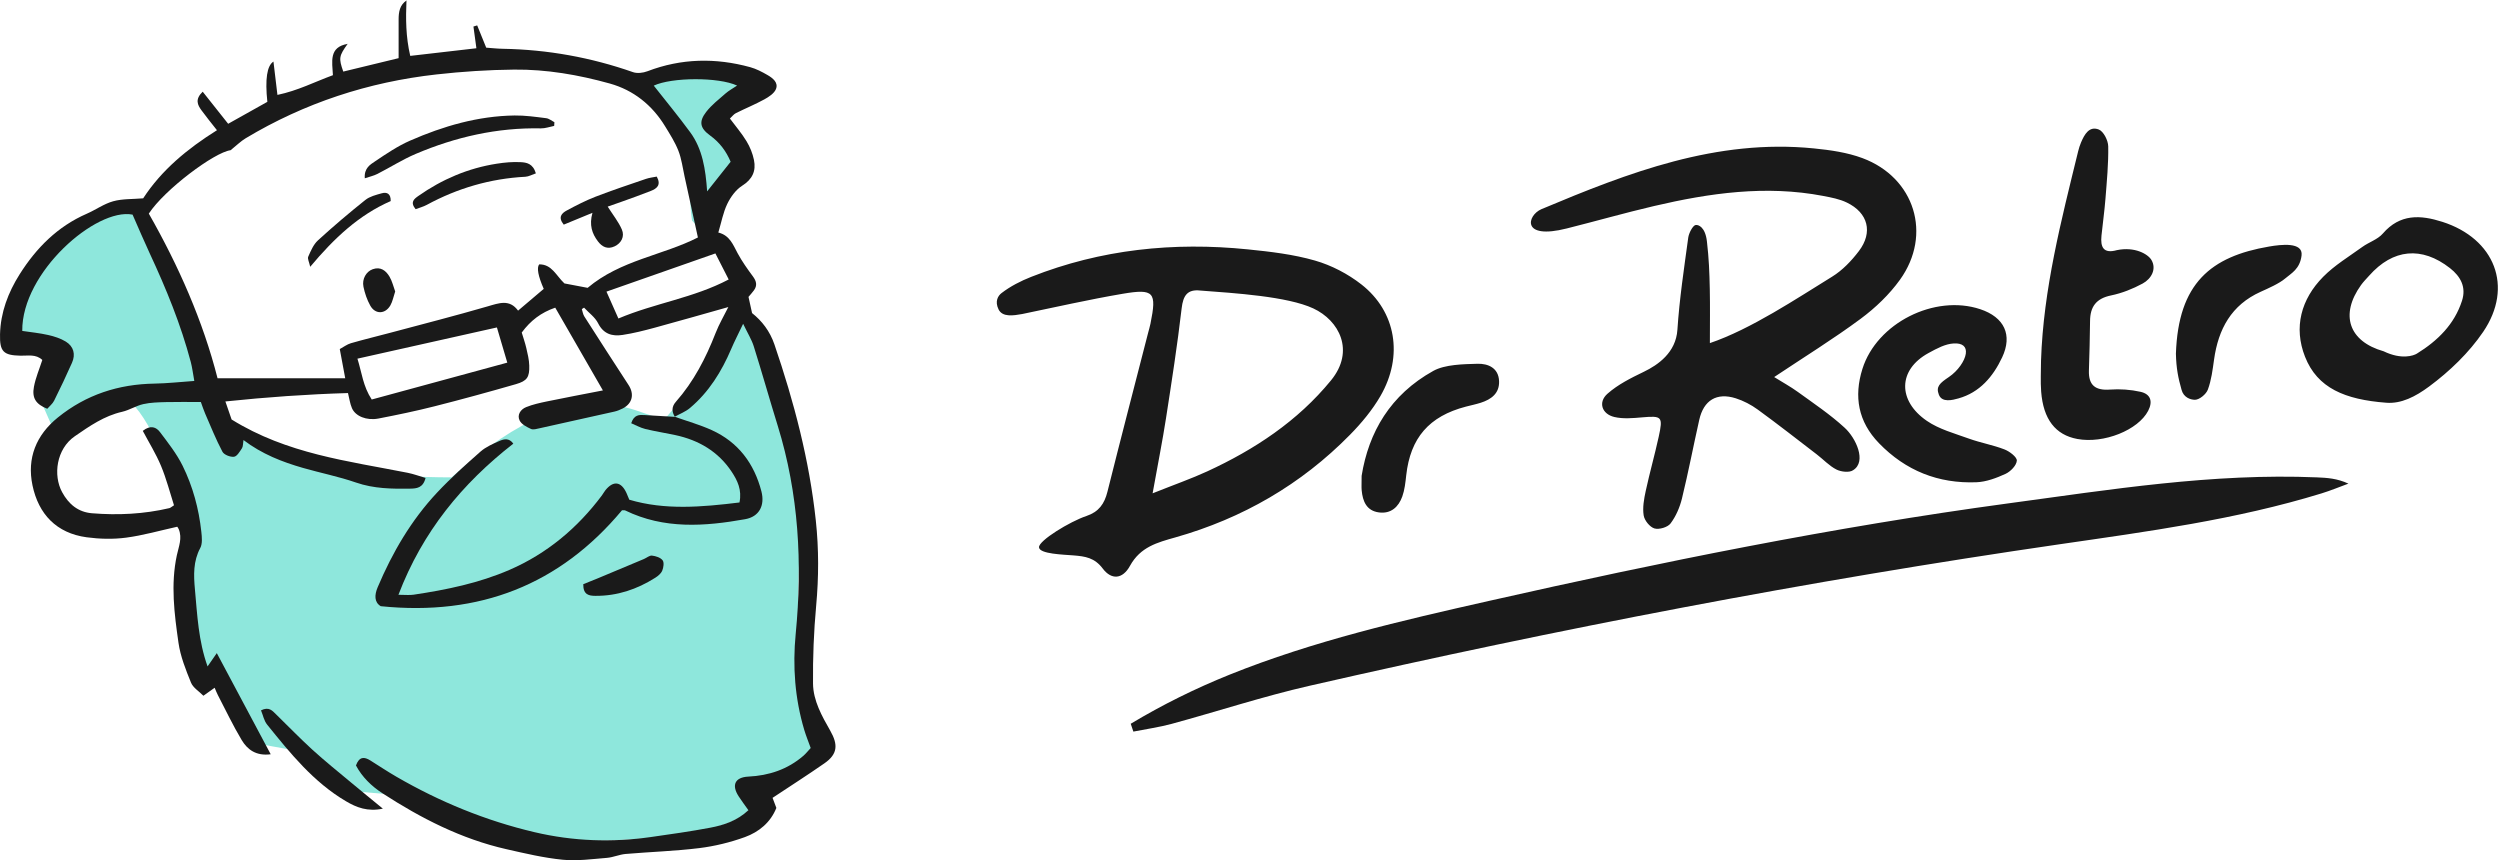
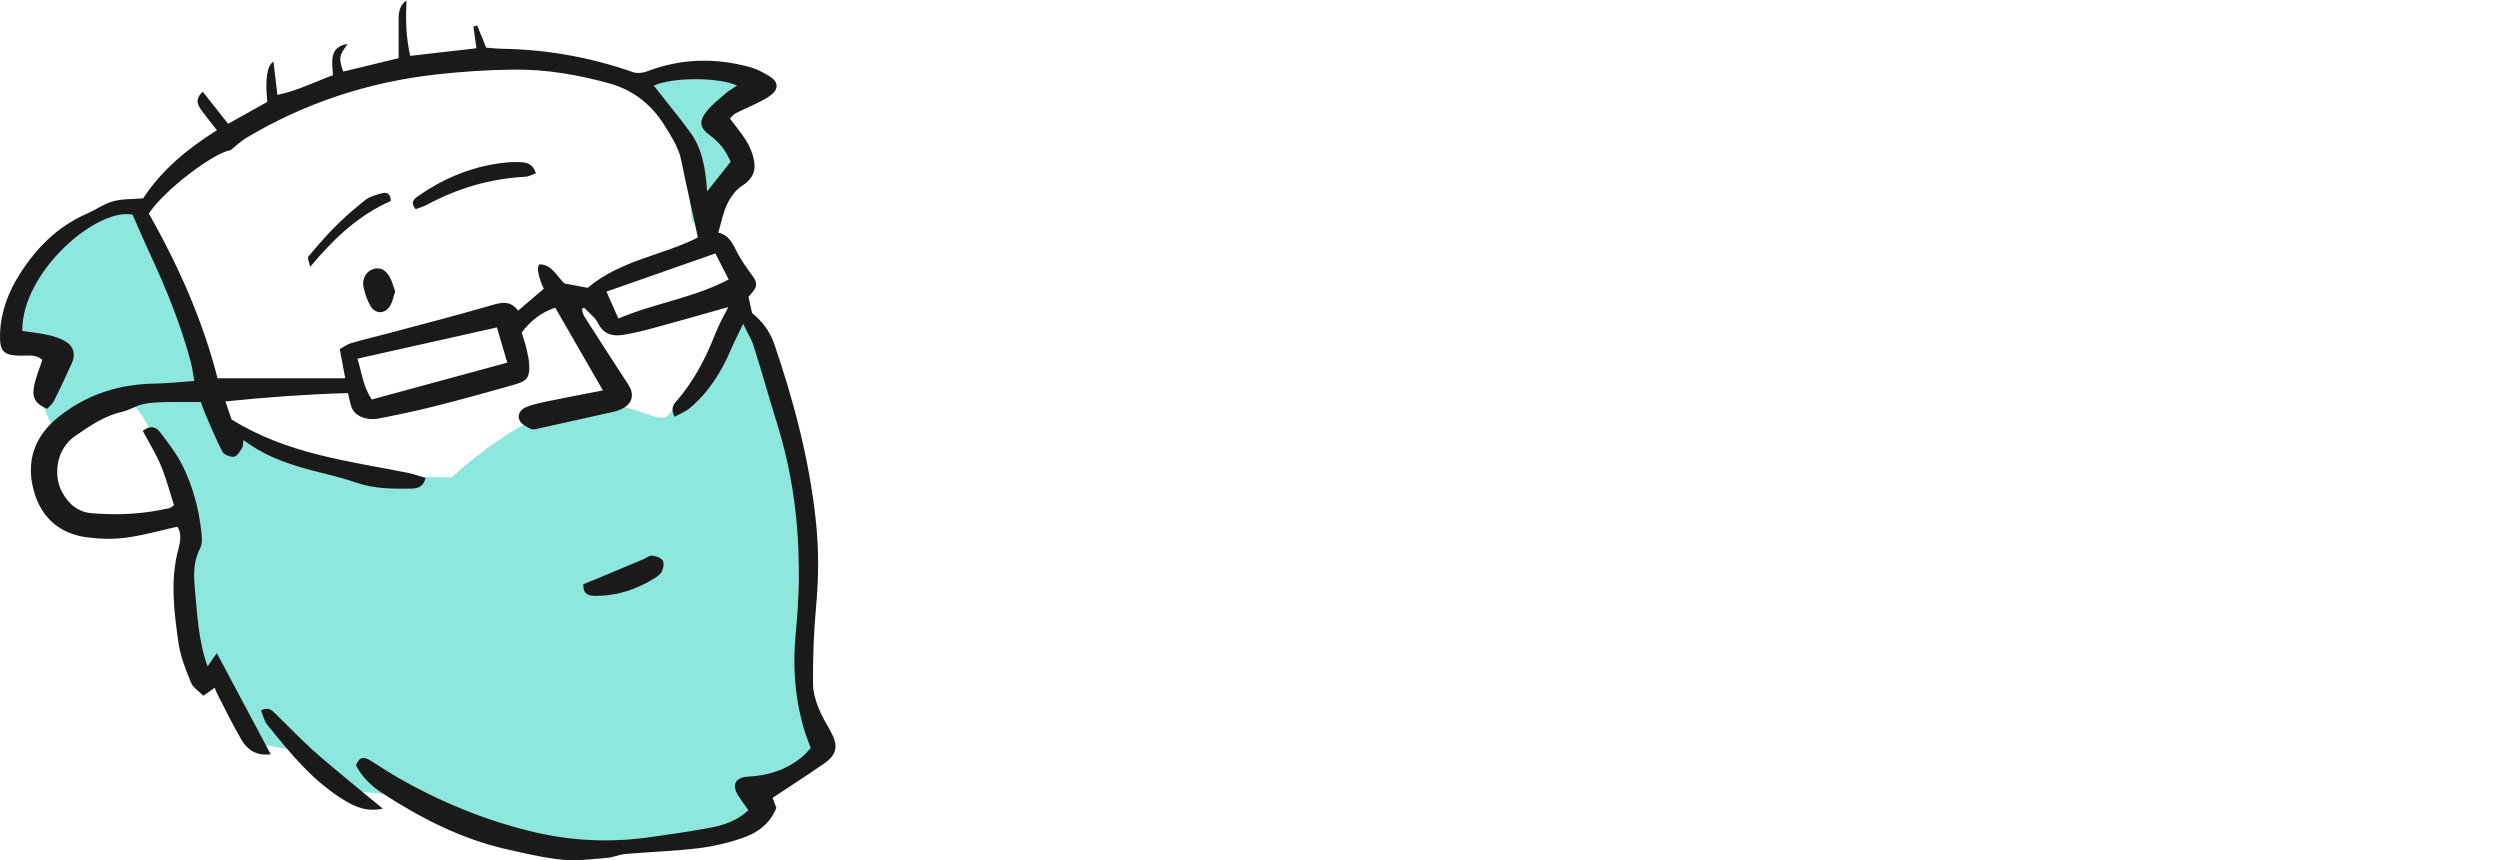
<svg xmlns="http://www.w3.org/2000/svg" width="186" height="64" viewBox="0 0 186 64" fill="none">
  <path d="M3.194 30.183L3.966 25.74C3.966 25.74 1.038 25.126 0.836 25.029C-0.516 20.048 7.411 14.26 10.014 15.21C14.259 22.436 13.399 25.395 16.465 31.42C22.423 34.981 28.74 35.516 33.597 35.516C44.038 26.127 48.07 31.861 49.623 30.983C53.705 26.272 57.054 21.955 51.485 16.413C50.958 12.931 52.562 12.088 47.297 5.889C50.409 4.848 53.36 4.995 56.191 6.031L53.202 8.451L54.839 11.937L52.064 15.708L53.273 17.914L54.981 20.688L54.554 22.183C54.554 22.183 59.322 32.073 59.535 36.199C59.748 40.326 58.465 51.513 60.744 55.552C60.357 56.706 56.478 58.789 55.977 58.754C56.67 60.52 54.496 62.126 45.518 62.525C36.54 62.925 29.936 59.181 29.936 59.181L26.592 58.896L21.967 55.837L18.429 55.199L16.217 50.455C16.217 50.455 16.028 51.231 14.568 50.074C13.107 48.916 13.785 38.263 13.785 38.263C12.815 35.391 11.119 30.872 9.446 29.695C7.686 28.457 4.709 33.693 3.951 31.901L3.194 30.183Z" fill="#8EE7DC" />
  <path d="M50.211 31.014C49.966 30.622 49.967 30.254 50.285 29.893C51.614 28.387 52.515 26.638 53.24 24.779C53.501 24.109 53.873 23.481 54.194 22.833L54.226 22.808L54.201 22.841C52.375 23.355 50.552 23.88 48.721 24.378C47.928 24.593 47.127 24.798 46.316 24.92C45.555 25.034 44.906 24.862 44.5 24.052C44.275 23.603 43.81 23.273 43.454 22.889C43.399 22.925 43.343 22.961 43.288 22.997C43.348 23.181 43.373 23.386 43.473 23.543C44.562 25.247 45.657 26.948 46.762 28.641C47.208 29.322 47.055 30.016 46.335 30.387C46.139 30.488 45.929 30.573 45.715 30.622C43.863 31.041 42.009 31.454 40.154 31.861C39.94 31.908 39.677 31.993 39.505 31.914C39.187 31.767 38.8 31.569 38.66 31.285C38.453 30.865 38.735 30.454 39.147 30.289C39.64 30.09 40.172 29.974 40.695 29.865C42.023 29.59 43.355 29.34 44.856 29.047C43.641 26.938 42.498 24.952 41.31 22.89C40.241 23.259 39.472 23.856 38.817 24.741C38.93 25.118 39.067 25.502 39.158 25.897C39.257 26.325 39.365 26.762 39.377 27.198C39.401 28.059 39.223 28.339 38.382 28.582C36.375 29.16 34.359 29.714 32.334 30.227C30.954 30.578 29.558 30.868 28.16 31.138C27.272 31.309 26.437 30.965 26.182 30.36C26.038 30.021 25.99 29.642 25.89 29.243C22.86 29.334 19.885 29.543 16.769 29.868C16.982 30.487 17.14 30.948 17.231 31.21C21.359 33.774 25.894 34.296 30.326 35.175C30.772 35.263 31.202 35.426 31.661 35.56C31.477 36.307 30.992 36.347 30.518 36.355C29.156 36.377 27.812 36.359 26.486 35.901C25.202 35.457 23.858 35.19 22.549 34.815C20.993 34.368 19.493 33.785 18.115 32.739C18.07 33.012 18.09 33.216 18.002 33.349C17.839 33.596 17.631 33.958 17.409 33.983C17.131 34.015 16.669 33.836 16.549 33.609C16.064 32.69 15.676 31.719 15.26 30.764C15.149 30.509 15.066 30.243 14.944 29.911C14.053 29.911 13.205 29.894 12.358 29.916C11.79 29.932 11.21 29.942 10.661 30.066C10.121 30.187 9.628 30.514 9.088 30.637C7.751 30.942 6.667 31.698 5.569 32.454C4.183 33.41 3.944 35.364 4.619 36.612C5.112 37.522 5.822 38.102 6.842 38.186C8.776 38.344 10.702 38.25 12.6 37.805C12.685 37.785 12.756 37.711 12.945 37.593C12.634 36.627 12.379 35.617 11.981 34.665C11.603 33.759 11.077 32.914 10.623 32.056C11.212 31.59 11.634 31.789 11.906 32.151C12.511 32.953 13.146 33.759 13.587 34.653C14.347 36.193 14.795 37.851 14.979 39.565C15.022 39.966 15.073 40.449 14.898 40.774C14.368 41.761 14.407 42.801 14.501 43.832C14.676 45.747 14.762 47.684 15.443 49.582C15.647 49.287 15.822 49.035 16.13 48.592C17.509 51.179 18.799 53.6 20.141 56.118C19.06 56.259 18.409 55.775 17.981 55.059C17.332 53.975 16.789 52.828 16.205 51.706C16.12 51.542 16.056 51.367 15.97 51.169C15.709 51.354 15.489 51.51 15.133 51.764C14.812 51.436 14.366 51.17 14.21 50.787C13.82 49.828 13.424 48.836 13.279 47.822C12.97 45.665 12.689 43.484 13.158 41.308C13.297 40.662 13.574 40.039 13.297 39.369C13.263 39.287 13.203 39.215 13.186 39.189C11.89 39.475 10.642 39.836 9.369 40.003C8.411 40.129 7.408 40.103 6.448 39.974C4.201 39.67 2.865 38.251 2.417 36.111C1.996 34.093 2.68 32.372 4.311 31.056C6.411 29.36 8.822 28.581 11.505 28.54C12.443 28.525 13.38 28.417 14.456 28.343C14.352 27.773 14.303 27.347 14.195 26.938C13.455 24.142 12.364 21.478 11.145 18.862C10.707 17.921 10.303 16.964 9.863 15.967C7.154 15.44 1.612 20.261 1.656 24.621C2.289 24.716 2.945 24.779 3.581 24.923C4.036 25.025 4.503 25.175 4.896 25.415C5.482 25.775 5.634 26.365 5.358 26.987C4.936 27.939 4.491 28.881 4.026 29.812C3.907 30.049 3.675 30.23 3.515 30.413C2.673 30.076 2.365 29.621 2.525 28.775C2.651 28.103 2.929 27.46 3.148 26.78C2.67 26.329 2.075 26.475 1.527 26.463C0.263 26.436 -0.029 26.168 0.002 24.877C0.041 23.249 0.604 21.766 1.458 20.412C2.696 18.449 4.285 16.847 6.459 15.9C7.123 15.61 7.735 15.164 8.422 14.974C9.108 14.784 9.857 14.823 10.652 14.756C12.02 12.656 13.934 11.072 16.142 9.688C15.711 9.138 15.334 8.68 14.986 8.201C14.701 7.809 14.486 7.392 15.081 6.822C15.714 7.62 16.306 8.366 16.975 9.21C17.982 8.646 18.958 8.099 19.891 7.577C19.712 5.884 19.863 4.886 20.345 4.581C20.44 5.373 20.534 6.163 20.641 7.061C22.161 6.744 23.416 6.09 24.769 5.594C24.718 4.594 24.45 3.496 25.877 3.263L25.87 3.256C25.218 4.167 25.189 4.324 25.539 5.326C26.923 4.99 28.317 4.652 29.657 4.327C29.657 3.316 29.656 2.383 29.657 1.45C29.658 0.896 29.736 0.373 30.249 0.032L30.242 0.025C30.185 1.377 30.186 2.724 30.522 4.158C32.196 3.965 33.806 3.779 35.444 3.59C35.361 2.982 35.292 2.478 35.224 1.974C35.316 1.946 35.409 1.917 35.502 1.889C35.712 2.407 35.922 2.925 36.174 3.546C36.559 3.573 36.99 3.623 37.422 3.63C40.741 3.69 43.962 4.27 47.097 5.368C47.411 5.478 47.846 5.424 48.169 5.301C50.688 4.338 53.238 4.291 55.813 4.997C56.265 5.121 56.697 5.348 57.105 5.584C57.492 5.808 57.927 6.142 57.731 6.627C57.601 6.949 57.203 7.209 56.868 7.393C56.18 7.77 55.449 8.068 54.747 8.42C54.588 8.5 54.472 8.664 54.305 8.819C54.737 9.399 55.189 9.924 55.542 10.508C55.799 10.931 55.997 11.418 56.095 11.902C56.261 12.718 55.984 13.334 55.219 13.817C54.749 14.114 54.361 14.65 54.112 15.164C53.801 15.807 53.672 16.538 53.443 17.3C54.297 17.511 54.537 18.208 54.881 18.845C55.207 19.448 55.608 20.013 56.017 20.565C56.277 20.916 56.357 21.237 56.094 21.599C55.966 21.776 55.815 21.937 55.688 22.088C55.776 22.483 55.855 22.845 55.954 23.294C56.684 23.871 57.278 24.633 57.62 25.633C59.076 29.9 60.216 34.233 60.697 38.73C60.924 40.847 60.917 42.95 60.722 45.073C60.546 46.992 60.47 48.928 60.489 50.855C60.502 52.136 61.155 53.282 61.775 54.372C62.364 55.408 62.325 56.105 61.336 56.792C60.099 57.653 58.828 58.465 57.479 59.36C57.526 59.486 57.632 59.767 57.761 60.11C57.332 61.188 56.469 61.898 55.423 62.279C54.334 62.674 53.179 62.956 52.029 63.099C50.211 63.324 48.372 63.378 46.545 63.535C46.077 63.576 45.623 63.787 45.155 63.825C44.059 63.913 42.945 64.071 41.862 63.964C40.454 63.825 39.06 63.493 37.675 63.179C34.325 62.419 31.317 60.877 28.46 59.023C27.638 58.49 26.938 57.808 26.484 56.949C26.73 56.277 27.102 56.296 27.554 56.579C28.198 56.983 28.831 57.404 29.488 57.785C32.714 59.653 36.121 61.053 39.761 61.912C42.639 62.591 45.519 62.688 48.428 62.275C49.9 62.066 51.373 61.859 52.833 61.583C53.854 61.39 54.844 61.062 55.681 60.279C55.415 59.902 55.171 59.58 54.952 59.241C54.411 58.403 54.683 57.828 55.68 57.779C57.218 57.703 58.598 57.243 59.773 56.23C59.959 56.07 60.112 55.871 60.316 55.652C60.148 55.184 59.97 54.75 59.836 54.303C59.139 51.966 58.965 49.578 59.2 47.161C59.709 41.913 59.43 36.738 57.861 31.67C57.252 29.705 56.695 27.725 56.079 25.763C55.922 25.264 55.633 24.806 55.289 24.089C54.924 24.857 54.642 25.401 54.402 25.963C53.684 27.645 52.742 29.171 51.329 30.358C51.002 30.633 50.578 30.793 50.198 31.005L50.211 31.014ZM25.279 25.97C25.572 25.812 25.823 25.617 26.108 25.535C27.081 25.254 28.067 25.018 29.046 24.756C31.46 24.111 33.882 23.491 36.282 22.794C37.129 22.548 37.907 22.241 38.545 23.111C39.229 22.532 39.848 22.006 40.454 21.492C40.036 20.536 39.922 19.928 40.114 19.669C41.056 19.654 41.372 20.503 41.993 21.087C42.536 21.19 43.152 21.307 43.721 21.415C46.163 19.351 49.323 18.996 51.924 17.668C51.578 16.083 51.257 14.606 50.932 13.13C50.79 12.488 50.709 11.821 50.472 11.215C50.22 10.573 49.838 9.978 49.476 9.385C48.511 7.808 47.127 6.704 45.364 6.213C43.044 5.567 40.66 5.153 38.245 5.178C36.32 5.198 34.388 5.324 32.474 5.538C27.409 6.103 22.659 7.659 18.278 10.287C17.913 10.506 17.603 10.818 17.158 11.175C15.946 11.33 12.228 14.119 11.072 15.893C13.284 19.773 15.105 23.894 16.185 28.141H25.684C25.536 27.351 25.423 26.743 25.279 25.97ZM26.593 26.685C26.922 27.731 27.005 28.731 27.657 29.724C31.004 28.813 34.306 27.915 37.743 26.98C37.443 25.965 37.194 25.119 36.97 24.362C33.462 25.148 30.115 25.897 26.593 26.685ZM45.121 21.697C45.424 22.38 45.686 22.97 46.009 23.697C48.715 22.55 51.593 22.174 54.214 20.793C53.85 20.079 53.554 19.501 53.225 18.855C50.491 19.814 47.853 20.739 45.121 21.697ZM54.359 12.035C54.038 11.269 53.554 10.603 52.836 10.084C52.077 9.534 51.977 9.053 52.544 8.322C52.944 7.806 53.479 7.391 53.977 6.956C54.225 6.739 54.523 6.58 54.84 6.367C53.459 5.724 49.975 5.744 48.64 6.371C49.551 7.53 50.488 8.661 51.354 9.844C52.266 11.09 52.496 12.588 52.611 14.238C53.251 13.432 53.756 12.796 54.359 12.035Z" fill="#1A1A1A" />
-   <path d="M50.198 31.006C51.118 31.333 52.067 31.598 52.953 32C54.925 32.897 56.107 34.477 56.648 36.554C56.919 37.595 56.498 38.439 55.44 38.628C52.422 39.167 49.407 39.384 46.52 37.979C46.469 37.954 46.398 37.97 46.277 37.964C41.648 43.51 35.671 45.853 28.327 45.101C27.836 44.805 27.858 44.26 28.098 43.694C29.19 41.111 30.59 38.709 32.513 36.656C33.526 35.574 34.637 34.579 35.751 33.597C36.144 33.251 36.661 33.029 37.149 32.812C37.484 32.662 37.877 32.564 38.191 33.008C34.386 35.972 31.434 39.56 29.644 44.252C30.156 44.252 30.468 44.291 30.767 44.246C33.215 43.881 35.642 43.382 37.916 42.394C40.696 41.185 42.965 39.288 44.782 36.858C44.877 36.732 44.948 36.587 45.048 36.465C45.641 35.739 46.217 35.82 46.611 36.682C46.663 36.795 46.708 36.912 46.819 37.178C49.474 37.969 52.212 37.727 55.017 37.384C55.213 36.447 54.86 35.737 54.431 35.091C53.435 33.59 51.982 32.745 50.242 32.37C49.5 32.21 48.748 32.097 48.011 31.917C47.647 31.827 47.308 31.634 46.962 31.489C47.17 30.852 47.552 30.858 47.939 30.88C48.697 30.923 49.454 30.969 50.211 31.014L50.198 31.006Z" fill="#1A1A1A" />
  <path d="M28.485 60.164C27.354 60.405 26.524 60.076 25.74 59.613C23.323 58.19 21.597 56.045 19.873 53.909C19.643 53.623 19.569 53.212 19.419 52.851C20.012 52.553 20.264 52.88 20.526 53.134C21.433 54.014 22.307 54.928 23.241 55.778C24.172 56.625 25.156 57.415 26.123 58.222C26.864 58.841 27.615 59.449 28.485 60.164Z" fill="#1A1A1A" />
  <path d="M43.395 43.463C43.754 43.319 44.097 43.185 44.437 43.044C45.596 42.561 46.754 42.076 47.911 41.589C48.113 41.504 48.321 41.315 48.507 41.337C48.788 41.37 49.139 41.48 49.297 41.684C49.422 41.845 49.367 42.224 49.27 42.456C49.182 42.67 48.957 42.856 48.749 42.987C47.388 43.848 45.911 44.346 44.285 44.331C43.826 44.326 43.384 44.259 43.395 43.463Z" fill="#1A1A1A" />
  <path d="M30.249 0.032L30.275 0L30.242 0.026L30.249 0.032Z" fill="#1A1A1A" />
  <path d="M25.877 3.264L25.905 3.228L25.87 3.257L25.877 3.264Z" fill="#1A1A1A" />
-   <path d="M27.141 13.265C27.08 12.506 27.548 12.244 27.905 12.004C28.741 11.441 29.591 10.866 30.508 10.464C32.982 9.381 35.557 8.63 38.284 8.592C39.069 8.581 39.858 8.697 40.64 8.794C40.852 8.821 41.046 8.989 41.248 9.093C41.242 9.184 41.237 9.276 41.231 9.367C40.901 9.432 40.569 9.558 40.24 9.551C36.993 9.485 33.901 10.19 30.933 11.449C29.95 11.866 29.038 12.451 28.082 12.938C27.81 13.077 27.5 13.143 27.141 13.265Z" fill="#1A1A1A" />
-   <path d="M45.212 15.372C45.606 15.992 46.016 16.499 46.266 17.075C46.495 17.603 46.213 18.1 45.726 18.328C45.202 18.573 44.802 18.375 44.485 17.957C44.05 17.381 43.824 16.744 44.079 15.833C43.272 16.166 42.605 16.441 41.943 16.713C41.486 16.153 41.8 15.857 42.17 15.658C42.865 15.285 43.571 14.92 44.305 14.636C45.543 14.157 46.803 13.739 48.059 13.309C48.315 13.221 48.592 13.194 48.863 13.138C49.215 13.78 48.856 14.032 48.424 14.205C47.691 14.498 46.944 14.756 46.201 15.026C45.848 15.154 45.491 15.274 45.212 15.372Z" fill="#1A1A1A" />
  <path d="M39.869 12.897C39.578 12.995 39.335 13.138 39.085 13.151C36.481 13.288 34.045 14 31.756 15.24C31.492 15.383 31.193 15.459 30.921 15.562C30.495 15.037 30.804 14.805 31.127 14.578C32.889 13.341 34.824 12.513 36.955 12.18C37.543 12.088 38.149 12.031 38.742 12.065C39.156 12.088 39.647 12.152 39.869 12.897Z" fill="#1A1A1A" />
-   <path d="M29.068 14.96C26.702 15.993 24.861 17.722 23.079 19.849C23.003 19.497 22.864 19.25 22.933 19.095C23.122 18.666 23.32 18.191 23.653 17.886C24.792 16.843 25.973 15.842 27.18 14.878C27.51 14.615 27.977 14.5 28.399 14.381C28.803 14.267 29.081 14.423 29.068 14.96Z" fill="#1A1A1A" />
+   <path d="M29.068 14.96C26.702 15.993 24.861 17.722 23.079 19.849C23.003 19.497 22.864 19.25 22.933 19.095C24.792 16.843 25.973 15.842 27.18 14.878C27.51 14.615 27.977 14.5 28.399 14.381C28.803 14.267 29.081 14.423 29.068 14.96Z" fill="#1A1A1A" />
  <path d="M29.402 21.685C29.269 22.082 29.21 22.433 29.043 22.722C28.661 23.384 27.917 23.401 27.548 22.738C27.308 22.308 27.14 21.817 27.041 21.333C26.922 20.75 27.251 20.198 27.732 20.029C28.319 19.821 28.718 20.135 28.985 20.592C29.183 20.931 29.273 21.334 29.402 21.685Z" fill="#1A1A1A" />
-   <path d="M84.126 53.848C86.478 52.436 88.933 51.22 91.486 50.193C97.728 47.683 104.263 46.179 110.797 44.704C123.569 41.82 136.397 39.213 149.38 37.456C157.008 36.425 164.625 35.192 172.37 35.516C173.123 35.547 173.875 35.589 174.723 35.982C174.057 36.226 173.4 36.5 172.724 36.708C166.366 38.662 159.798 39.54 153.245 40.492C134.488 43.216 115.892 46.8 97.421 51.024C93.972 51.813 90.599 52.924 87.181 53.853C86.245 54.108 85.276 54.242 84.322 54.431C84.257 54.237 84.192 54.042 84.126 53.848ZM127.209 21.523C127.181 20.22 127.144 19.253 126.995 17.961C126.874 16.896 126.365 16.703 126.153 16.741C125.941 16.78 125.651 17.345 125.606 17.674C125.296 19.956 124.949 22.24 124.799 24.535C124.688 26.239 123.341 27.157 122.32 27.651C121.3 28.145 120.387 28.6 119.599 29.291C118.883 29.919 119.171 30.806 120.11 31.025C120.76 31.177 121.477 31.113 122.156 31.053C123.648 30.923 123.739 30.984 123.407 32.499C123.111 33.849 122.733 35.182 122.441 36.533C122.313 37.126 122.197 37.764 122.289 38.347C122.348 38.719 122.745 39.213 123.09 39.316C123.437 39.418 124.075 39.229 124.289 38.945C124.691 38.412 124.978 37.742 125.138 37.087C125.611 35.148 125.986 33.186 126.424 31.238C126.752 29.776 127.723 29.185 129.139 29.633C129.716 29.816 130.285 30.113 130.775 30.471C132.265 31.556 133.718 32.693 135.18 33.816C135.666 34.189 136.097 34.663 136.632 34.933C136.983 35.111 137.603 35.178 137.874 34.981C138.901 34.344 138.078 32.577 137.231 31.814C136.163 30.833 134.942 30.017 133.763 29.162C133.229 28.774 132.645 28.456 131.998 28.053C134.264 26.541 136.412 25.215 138.433 23.718C139.53 22.905 140.567 21.914 141.36 20.81C143.774 17.446 142.456 13.211 138.566 11.764C137.431 11.341 136.177 11.164 134.961 11.042C127.707 10.313 121.164 12.839 114.677 15.564C113.613 16.025 113.153 17.864 116.572 16.996C118.737 16.453 120.884 15.838 123.057 15.33C127.205 14.36 131.386 13.764 135.643 14.577C136.242 14.691 136.866 14.809 137.407 15.071C138.987 15.835 139.365 17.281 138.301 18.681C137.751 19.405 137.079 20.111 136.312 20.583C133.698 22.193 130.261 24.495 127.215 25.527C127.215 24.092 127.236 22.807 127.209 21.523ZM79.87 41.322C80.741 41.393 81.436 41.491 82.045 42.301C82.686 43.154 83.517 43.108 84.07 42.1C84.846 40.689 86.105 40.362 87.442 39.984C92.437 38.569 96.798 36.052 100.437 32.35C101.293 31.48 102.1 30.51 102.708 29.459C104.42 26.497 103.873 23.182 101.289 21.162C100.283 20.375 99.062 19.738 97.836 19.386C96.224 18.922 94.519 18.724 92.839 18.553C87.315 17.992 81.916 18.548 76.722 20.598C75.943 20.905 75.172 21.3 74.514 21.806C74.256 22.003 73.999 22.413 74.29 23.015C74.582 23.617 75.403 23.478 76.053 23.363C78.539 22.851 81.016 22.284 83.517 21.859C85.867 21.46 86.071 21.733 85.595 24.081C85.549 24.307 85.48 24.528 85.423 24.751C84.409 28.696 83.382 32.637 82.393 36.587C82.169 37.483 81.754 38.081 80.833 38.389C79.606 38.799 77.266 40.224 77.302 40.721C77.338 41.219 79.125 41.261 79.87 41.322ZM86.749 31.13C87.171 28.406 87.596 25.681 87.914 22.944C88.026 21.987 88.339 21.503 89.32 21.618C91.858 21.809 95.778 22.051 97.705 22.944C99.632 23.838 100.828 26.098 99.026 28.301C96.549 31.33 93.346 33.444 89.817 35.071C88.652 35.608 87.436 36.032 85.754 36.703C86.164 34.425 86.493 32.783 86.749 31.13ZM180.737 28.749C182.252 27.624 183.692 26.244 184.747 24.691C187.031 21.331 185.606 17.753 181.712 16.505C180.073 15.98 178.558 15.902 177.281 17.378C176.9 17.818 176.25 18.015 175.757 18.372C174.767 19.088 173.695 19.733 172.845 20.594C171.2 22.26 170.633 24.354 171.494 26.542C172.41 28.871 174.459 29.73 177.544 29.964C178.64 30.05 179.697 29.522 180.737 28.749ZM177.343 26.136C174.75 25.401 174.075 23.418 175.66 21.209C175.838 20.961 176.059 20.742 176.262 20.513C178.041 18.506 180.178 18.308 182.277 19.948C183.078 20.574 183.495 21.366 183.176 22.366C182.611 24.134 181.355 25.357 179.816 26.309C179.572 26.46 178.682 26.784 177.343 26.136ZM151.862 29.132C152.019 31.197 152.928 32.359 154.554 32.66C156.525 33.025 159.082 31.996 159.824 30.564C160.194 29.848 159.99 29.316 159.257 29.151C158.521 28.986 157.734 28.93 156.981 28.985C155.897 29.064 155.383 28.665 155.415 27.576C155.45 26.349 155.492 25.122 155.5 23.895C155.506 22.821 155.952 22.208 157.062 21.98C157.876 21.812 158.683 21.491 159.415 21.094C160.064 20.741 160.463 20.016 160.067 19.342C159.812 18.908 158.834 18.334 157.5 18.61C156.489 18.895 156.263 18.382 156.35 17.531C156.444 16.615 156.574 15.703 156.646 14.786C156.747 13.487 156.876 12.185 156.852 10.886C156.844 10.448 156.504 9.773 156.148 9.635C155.437 9.358 155.081 10.005 154.831 10.594C154.741 10.805 154.67 11.027 154.616 11.25C153.36 16.385 152.027 21.506 151.852 26.831C151.852 27.598 151.804 28.369 151.862 29.132ZM146.256 26.318C146.178 26.852 145.673 27.593 144.999 28.049C144.324 28.504 144.015 28.759 144.253 29.369C144.491 29.978 145.279 29.761 145.704 29.643C147.289 29.202 148.285 28.02 148.958 26.592C149.749 24.917 149.117 23.599 147.33 23.004C143.939 21.875 139.635 24.034 138.564 27.446C137.92 29.501 138.242 31.369 139.796 32.973C141.785 35.026 144.214 35.988 147.042 35.88C147.776 35.852 148.532 35.567 149.212 35.255C149.586 35.084 150.027 34.627 150.052 34.273C150.071 34.009 149.514 33.585 149.134 33.437C148.28 33.106 147.361 32.948 146.499 32.637C145.427 32.249 144.272 31.941 143.353 31.309C141.185 29.819 141.188 27.517 143.486 26.263C144.124 25.915 144.725 25.589 145.363 25.552C146.001 25.516 146.334 25.784 146.256 26.318ZM101.308 36.473C101.384 37.294 101.666 38.001 102.593 38.124C103.487 38.242 104.053 37.717 104.332 36.934C104.508 36.441 104.564 35.897 104.622 35.37C104.93 32.581 106.322 30.968 109.062 30.253C109.432 30.157 109.808 30.08 110.171 29.964C110.959 29.712 111.57 29.257 111.531 28.349C111.489 27.364 110.704 27.044 109.928 27.065C108.88 27.093 107.508 27.113 106.643 27.592C103.44 29.369 101.825 32.16 101.305 35.404C101.305 36.015 101.287 36.246 101.308 36.473ZM162.308 29.002C162.458 29.565 162.955 29.741 163.301 29.744C163.632 29.746 164.137 29.331 164.264 28.988C164.526 28.282 164.62 27.506 164.726 26.751C165.043 24.488 166.008 22.691 168.196 21.707C168.753 21.456 169.583 21.093 170.022 20.715C170.462 20.338 171.118 20.02 171.237 19.002C171.356 17.985 169.694 18.193 168.828 18.341C164.479 19.082 162.066 21.076 161.888 26.31C161.91 27.395 162.061 28.135 162.308 29.002Z" fill="#1A1A1A" />
</svg>